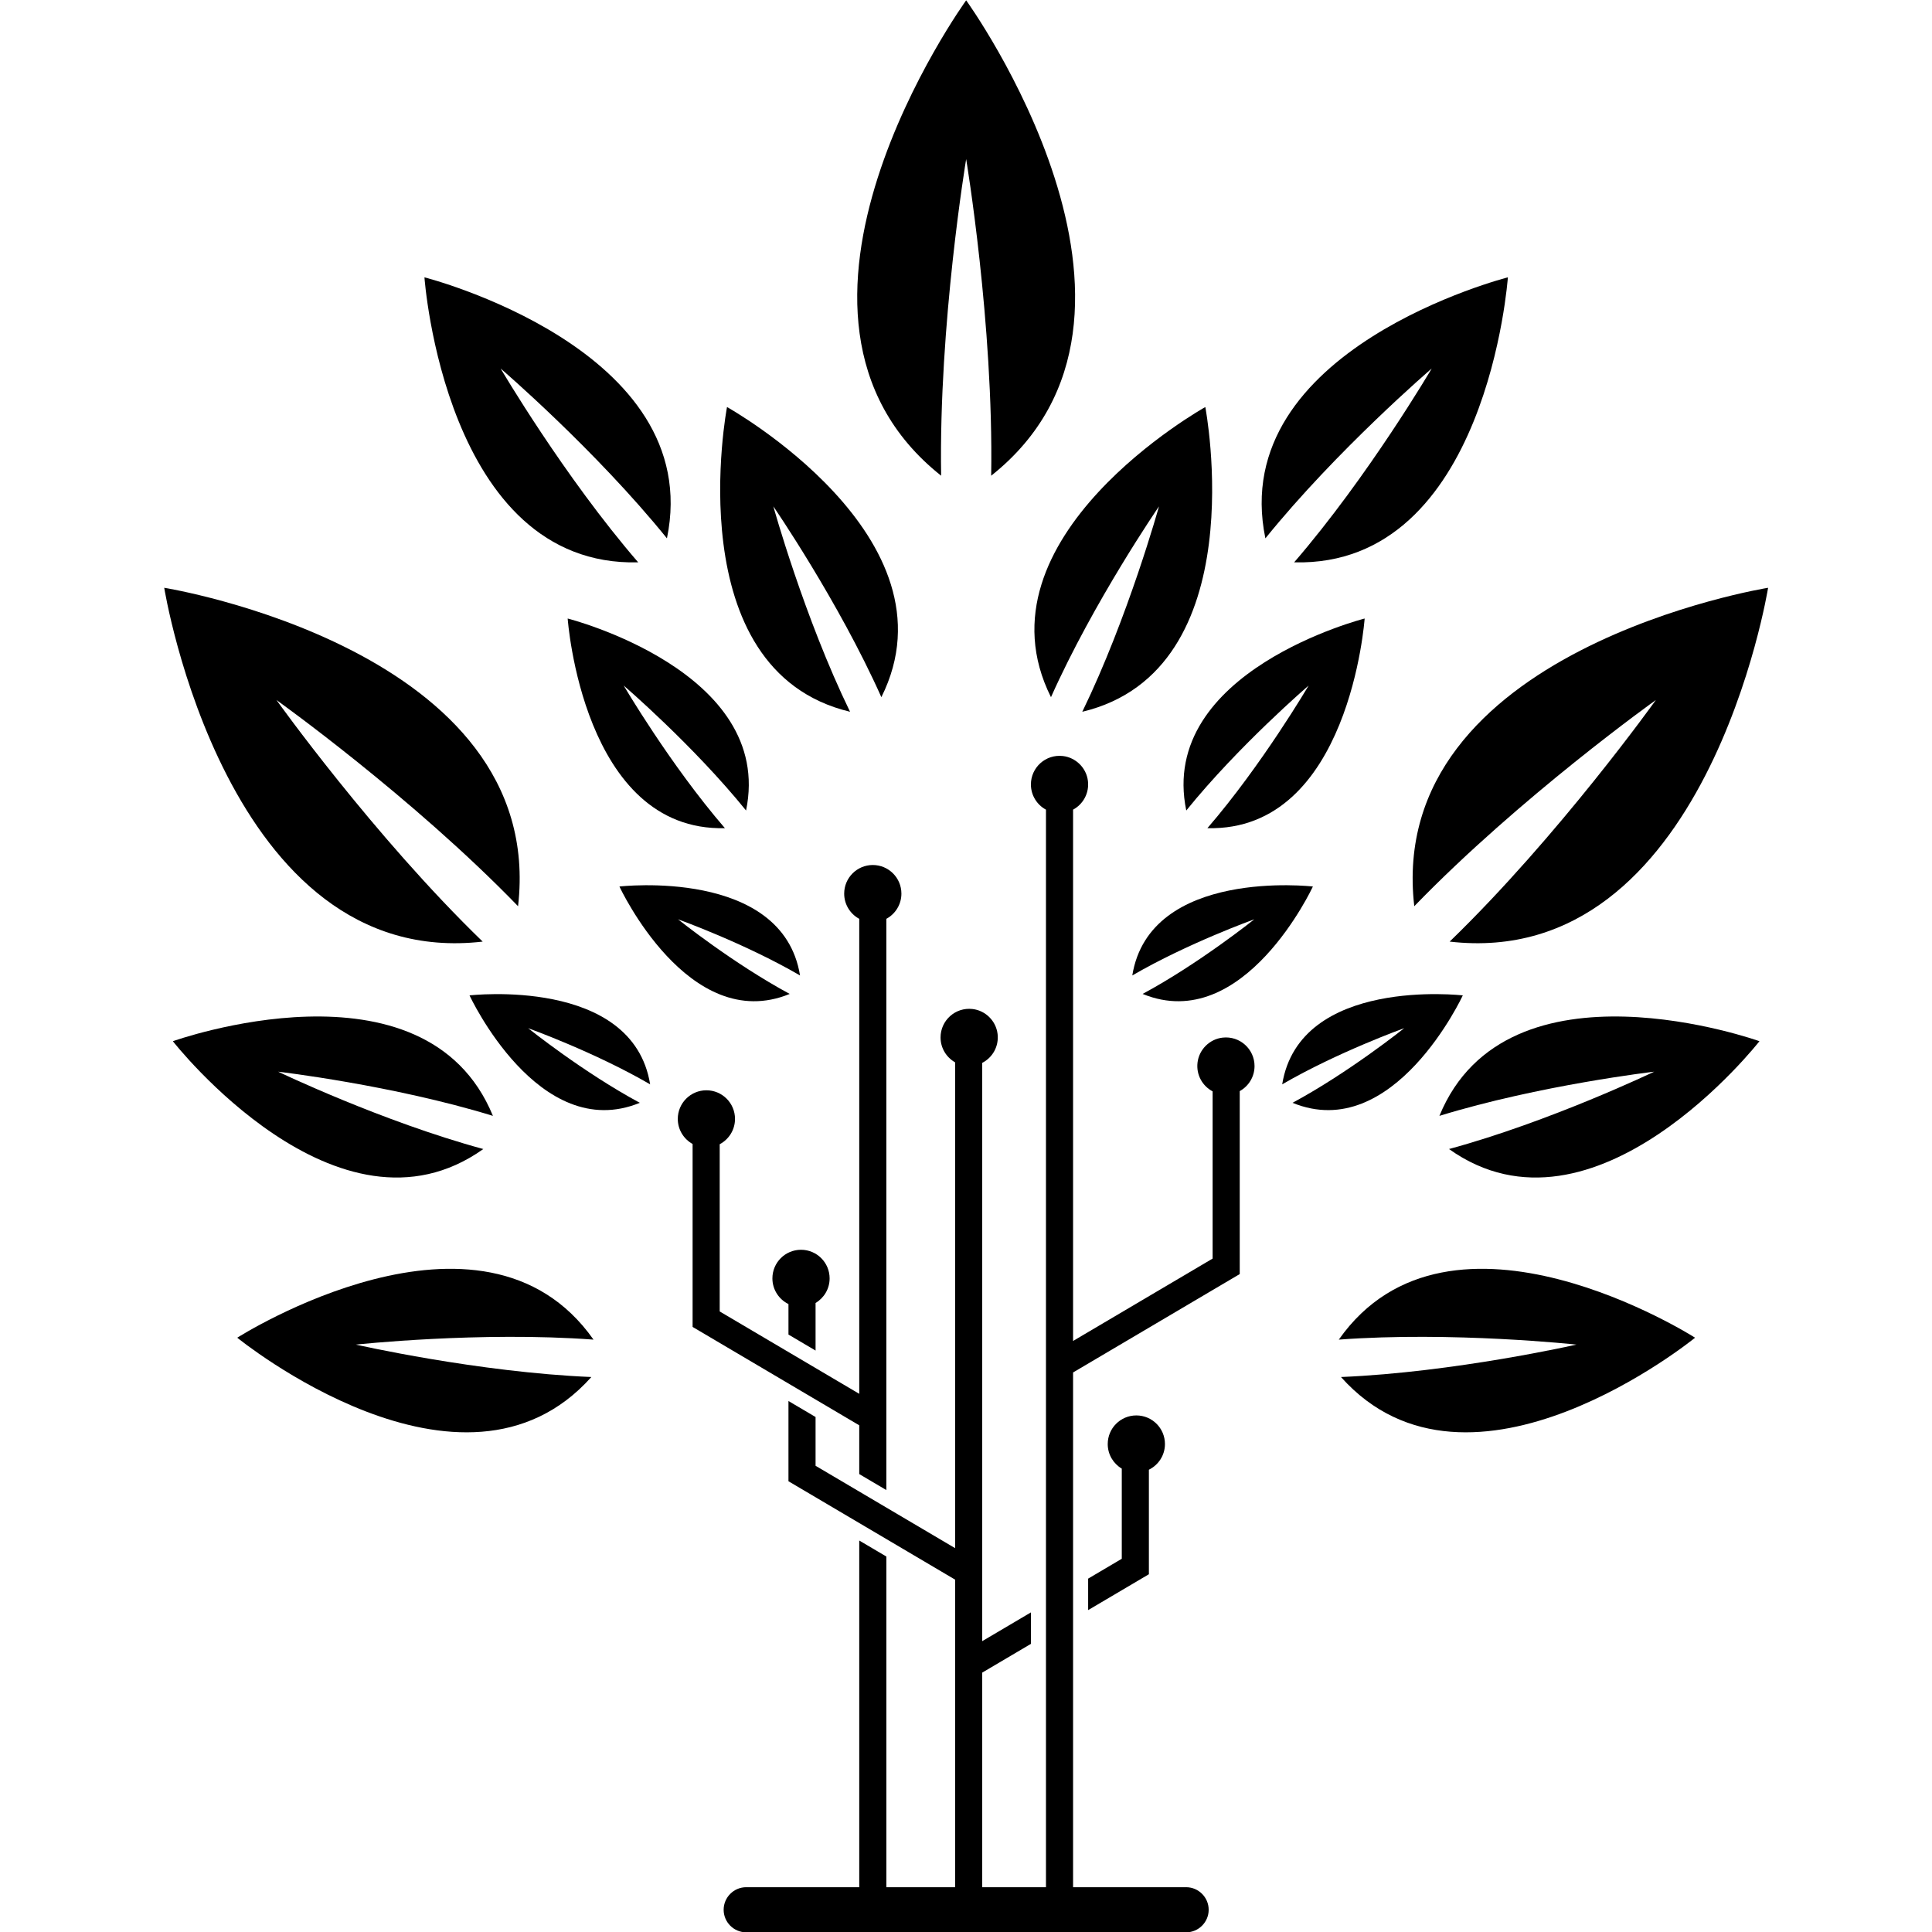
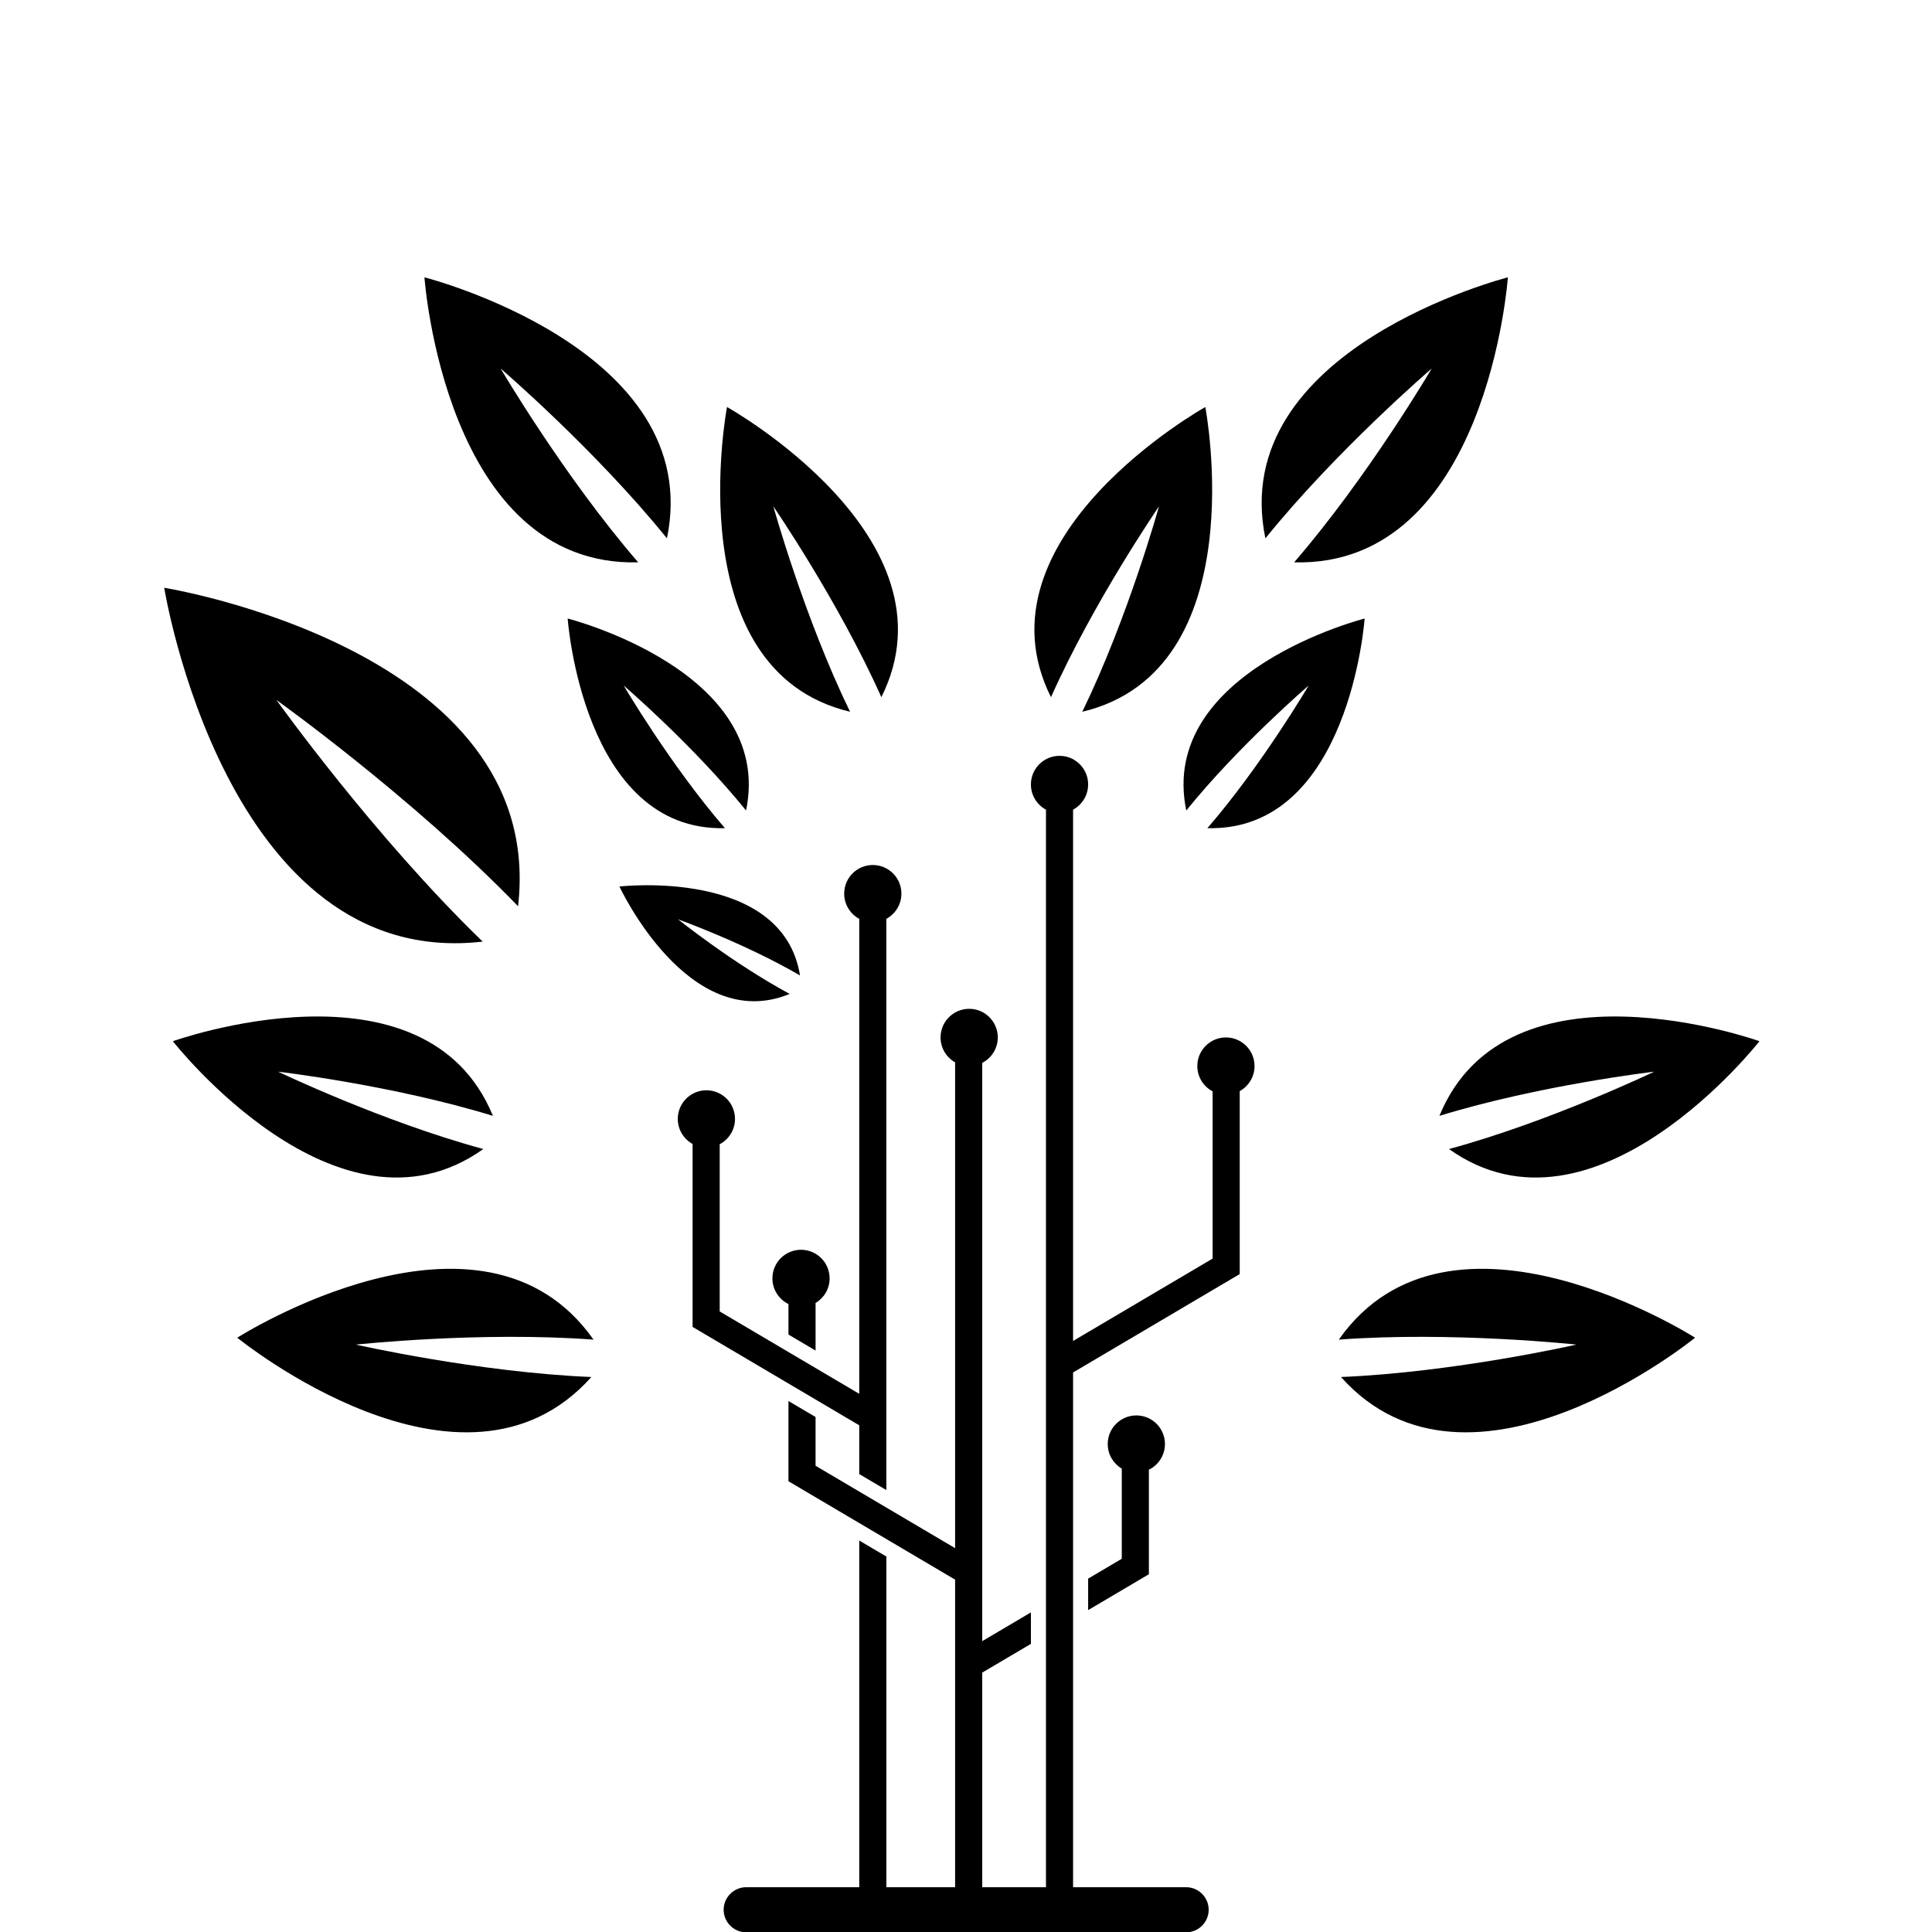
<svg xmlns="http://www.w3.org/2000/svg" viewBox="0 0 3000 3000" version="1.1" id="Layer_1">
  <defs>
    <style>
      .st0 {
        fill-rule: evenodd;
      }
    </style>
  </defs>
  <g>
    <path d="M1600.79,2552.61v-48.87l-75.6,44.63v-897.94c15.8-8.1,26.12-25.37,23.86-44.82-2.36-20.25-18.77-36.57-39.04-38.83-26.81-2.97-49.52,17.93-49.52,44.16,0,16.58,9.12,31.04,22.6,38.66v754.37l-216.68-127.92v-75.72l-42.09-24.83v124.59l258.77,152.77v502.88c0,11.63,9.42,21.07,21.05,21.07s21.04-9.44,21.04-21.07v-358.49l75.6-44.63h0ZM1334.23,2392.12l42.1,24.85v538.76c0,11.63-9.43,21.07-21.04,21.07s-21.05-9.44-21.05-21.07v-563.61h0ZM1224.33,2024.94c-14.76-7.22-24.94-22.34-24.94-39.88,0-24.53,19.89-44.42,44.42-44.42s44.43,19.89,44.43,44.42c0,16.27-8.77,30.46-21.82,38.2v73.89l-42.09-24.85v-47.36h0ZM1666.27,2131.15v824.59c0,11.63-9.41,21.07-21.04,21.07s-21.05-9.44-21.05-21.07v-1698.5c-13.92-7.5-23.39-22.23-23.39-39.15,0-26.23,22.73-47.15,49.57-44.14,20.14,2.26,36.47,18.38,38.94,38.48,2.38,19.26-7.58,36.46-23.03,44.8v825.02l216.69-127.92v-259.66c-15.62-8.23-25.75-25.45-23.43-44.8,2.41-20.19,18.79-36.4,38.97-38.65,26.83-2.99,49.54,17.93,49.54,44.14,0,16.77-9.29,31.34-22.99,38.91v284.11l-258.78,152.77h0ZM1720.07,2242.28c0,16.27,8.76,30.46,21.82,38.2v139.96l-52.23,30.85v48.87l94.32-55.68v-162.32c14.75-7.22,24.94-22.34,24.94-39.88,0-24.53-19.88-44.42-44.43-44.42s-44.42,19.89-44.42,44.42h0ZM1334.23,2288.93v-75.72l-258.77-152.77v-284.09c-13.71-7.57-23-22.17-23-38.91,0-24.55,19.9-44.44,44.43-44.44s44.43,19.89,44.43,44.44c0,17.07-9.64,31.88-23.77,39.32v259.66l216.68,127.9v-737.56c-13.91-7.5-23.38-22.21-23.38-39.13,0-24.55,19.9-44.44,44.43-44.44s44.43,19.89,44.43,44.44c0,16.92-9.48,31.63-23.39,39.13v887.02l-42.1-24.85Z" class="st0" />
-     <path d="M1500.25.5s-353.22,488.63-38.86,738.19c-3.86-235.93,38.86-491.64,38.86-491.64,0,0,42.72,255.71,38.85,491.64C1853.48,489.13,1500.25.5,1500.25.5Z" class="st0" />
    <path d="M1871.6,632.03s-363.56,202.69-239.65,450.55c66.4-148.77,167.73-296.3,167.73-296.3,0,0-47.87,172.46-119.11,318.96,269.5-64.43,191.03-473.21,191.03-473.21Z" class="st0" />
    <path d="M1128.9,632.03s363.56,202.69,239.67,450.55c-66.42-148.77-167.73-296.3-167.73-296.3,0,0,47.87,172.46,119.11,318.96-269.5-64.43-191.05-473.21-191.05-473.21Z" class="st0" />
    <path d="M2732.08,1616.79s-391.82-140.45-496.97,115.92c155.71-47.86,333.48-68.6,333.48-68.6,0,0-161.36,77.4-318.57,120.11,225.84,160.58,482.06-167.43,482.06-167.43Z" class="st0" />
    <path d="M2632.1,2077.19s-380.39-242.72-553.22,2.97c176.12-13.11,369.01,7.72,369.01,7.72,0,0-189.18,43-365.63,50.35,200.08,224.04,549.84-61.04,549.84-61.04Z" class="st0" />
    <path d="M268.43,1616.79s391.82-140.45,496.98,115.92c-155.71-47.86-333.49-68.6-333.49-68.6,0,0,161.36,77.4,318.57,120.11-225.83,160.58-482.06-167.43-482.06-167.43Z" class="st0" />
-     <path d="M368.41,2077.19s380.38-242.72,553.2,2.97c-176.11-13.11-369,7.72-369,7.72,0,0,189.2,43,365.64,50.35-200.08,224.04-549.84-61.04-549.84-61.04Z" class="st0" />
+     <path d="M368.41,2077.19s380.38-242.72,553.2,2.97c-176.11-13.11-369,7.72-369,7.72,0,0,189.2,43,365.64,50.35-200.08,224.04-549.84-61.04-549.84-61.04" class="st0" />
    <path d="M2341.43,430.65s-437.33,111.13-376.54,405.3c111-137.36,258.24-263.71,258.24-263.71,0,0-98.17,167.35-213.61,300.98,300.29,7.55,331.91-442.58,331.91-442.58Z" class="st0" />
    <path d="M659.08,430.65s437.32,111.13,376.54,405.3c-111-137.36-258.24-263.71-258.24-263.71,0,0,98.17,167.35,213.62,300.98-300.31,7.55-331.92-442.58-331.92-442.58Z" class="st0" />
    <path d="M2119.02,960.43s-321.7,81.72-276.99,298.13c81.65-101.04,189.96-193.99,189.96-193.99,0,0-72.22,123.1-157.14,221.4,220.9,5.57,244.16-325.54,244.16-325.54Z" class="st0" />
-     <path d="M2038.67,1376.58s-253.29-29.45-280.45,138.11c86.28-50.16,189.46-87.2,189.46-87.2,0,0-85.55,68.56-173.43,115.88,157.04,64.47,264.42-166.79,264.42-166.79Z" class="st0" />
    <path d="M961.84,1376.58s253.27-29.45,280.45,138.11c-86.28-50.16-189.46-87.2-189.46-87.2,0,0,85.55,68.56,173.42,115.88-157.02,64.47-264.4-166.79-264.4-166.79Z" class="st0" />
-     <path d="M2271.43,1545.65s-253.28-29.45-280.45,138.11c86.27-50.16,189.46-87.2,189.46-87.2,0,0-85.56,68.58-173.43,115.88,157.04,64.48,264.42-166.79,264.42-166.79Z" class="st0" />
-     <path d="M729.08,1545.65s253.27-29.45,280.46,138.11c-86.28-50.16-189.47-87.2-189.47-87.2,0,0,85.55,68.58,173.42,115.88-157.03,64.48-264.41-166.79-264.41-166.79Z" class="st0" />
    <path d="M881.49,960.43s321.69,81.72,276.99,298.13c-81.67-101.04-189.96-193.99-189.96-193.99,0,0,72.21,123.1,157.12,221.4-220.89,5.57-244.15-325.54-244.15-325.54Z" class="st0" />
-     <path d="M2745.5,912.7s-595.26,95.73-549.43,494.48c164.09-169.56,375.11-320.16,375.11-320.16,0,0-150.59,211.01-320.16,375.11,398.74,45.84,494.48-549.43,494.48-549.43Z" class="st0" />
    <path d="M255,912.7s595.28,95.73,549.44,494.48c-164.09-169.56-375.11-320.16-375.11-320.16,0,0,150.61,211.01,320.17,375.11-398.77,45.84-494.5-549.43-494.5-549.43Z" class="st0" />
  </g>
  <path d="M1158.71,2930.44h683.09c19.27,0,35.03,15.78,35.03,35.04h0c0,19.26-15.76,35.02-35.03,35.02h-683.09c-19.27,0-35.03-15.76-35.03-35.02h0c0-19.26,15.76-35.04,35.03-35.04Z" class="st0" />
</svg>